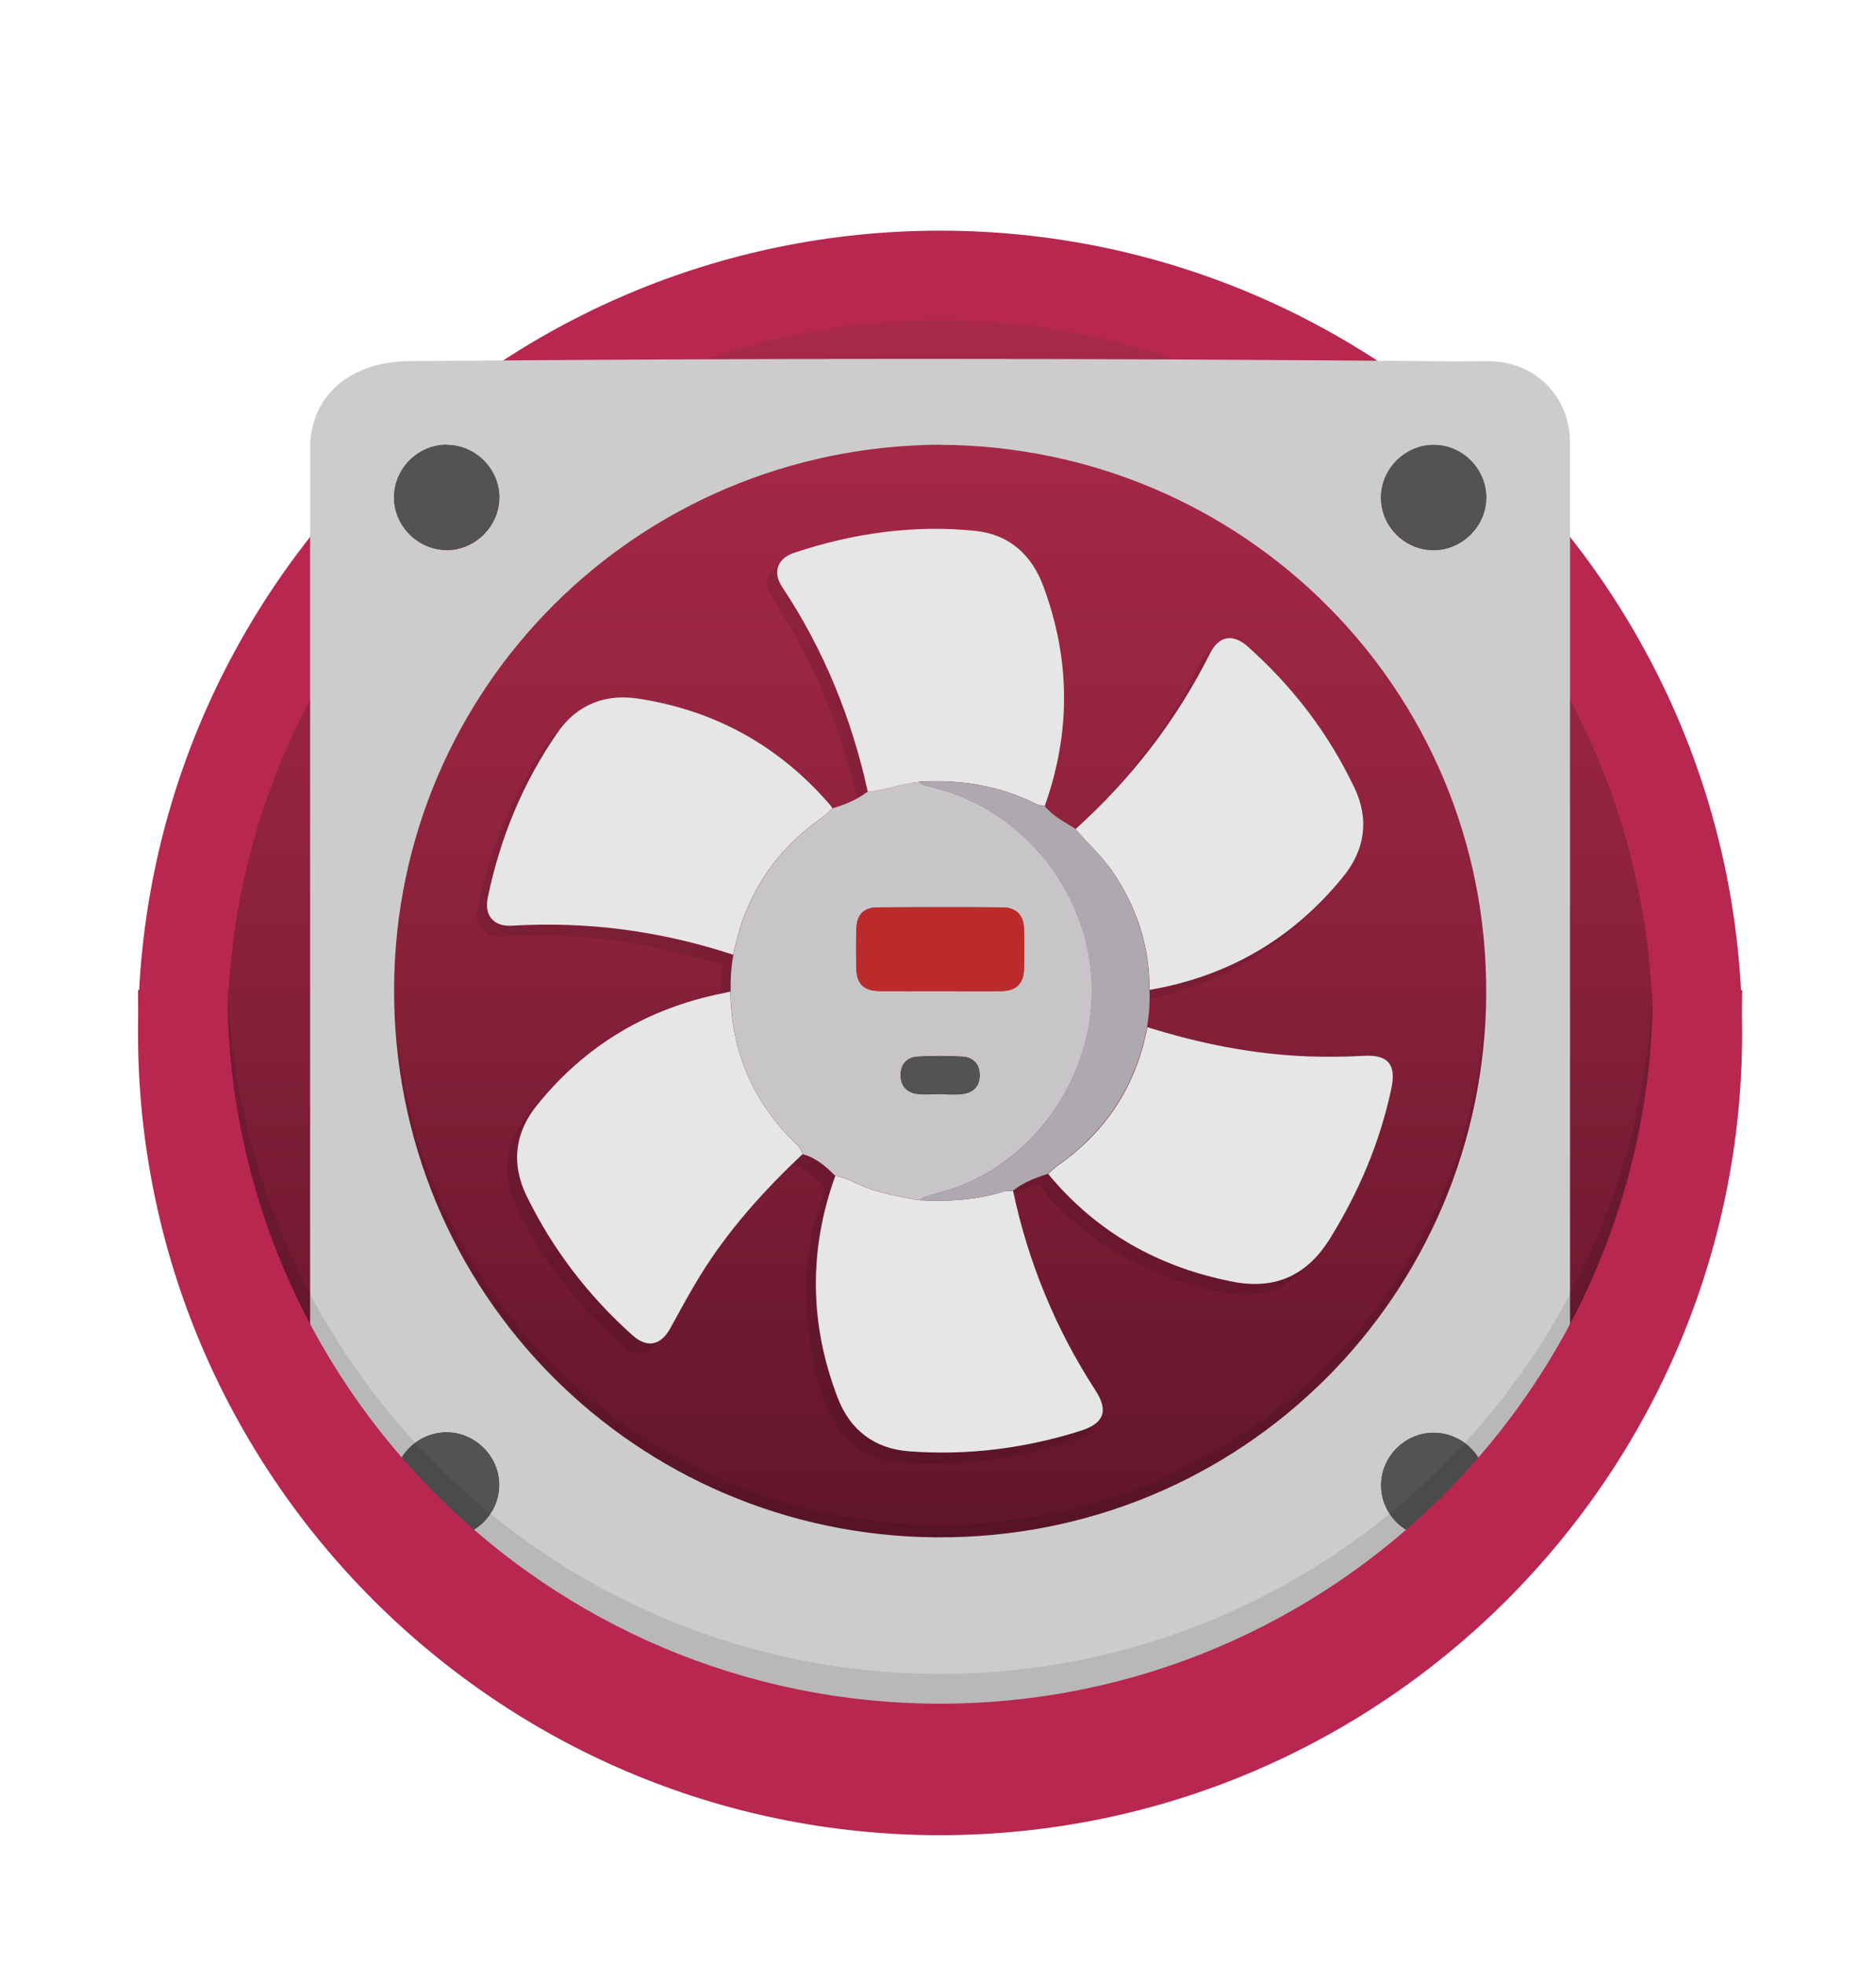
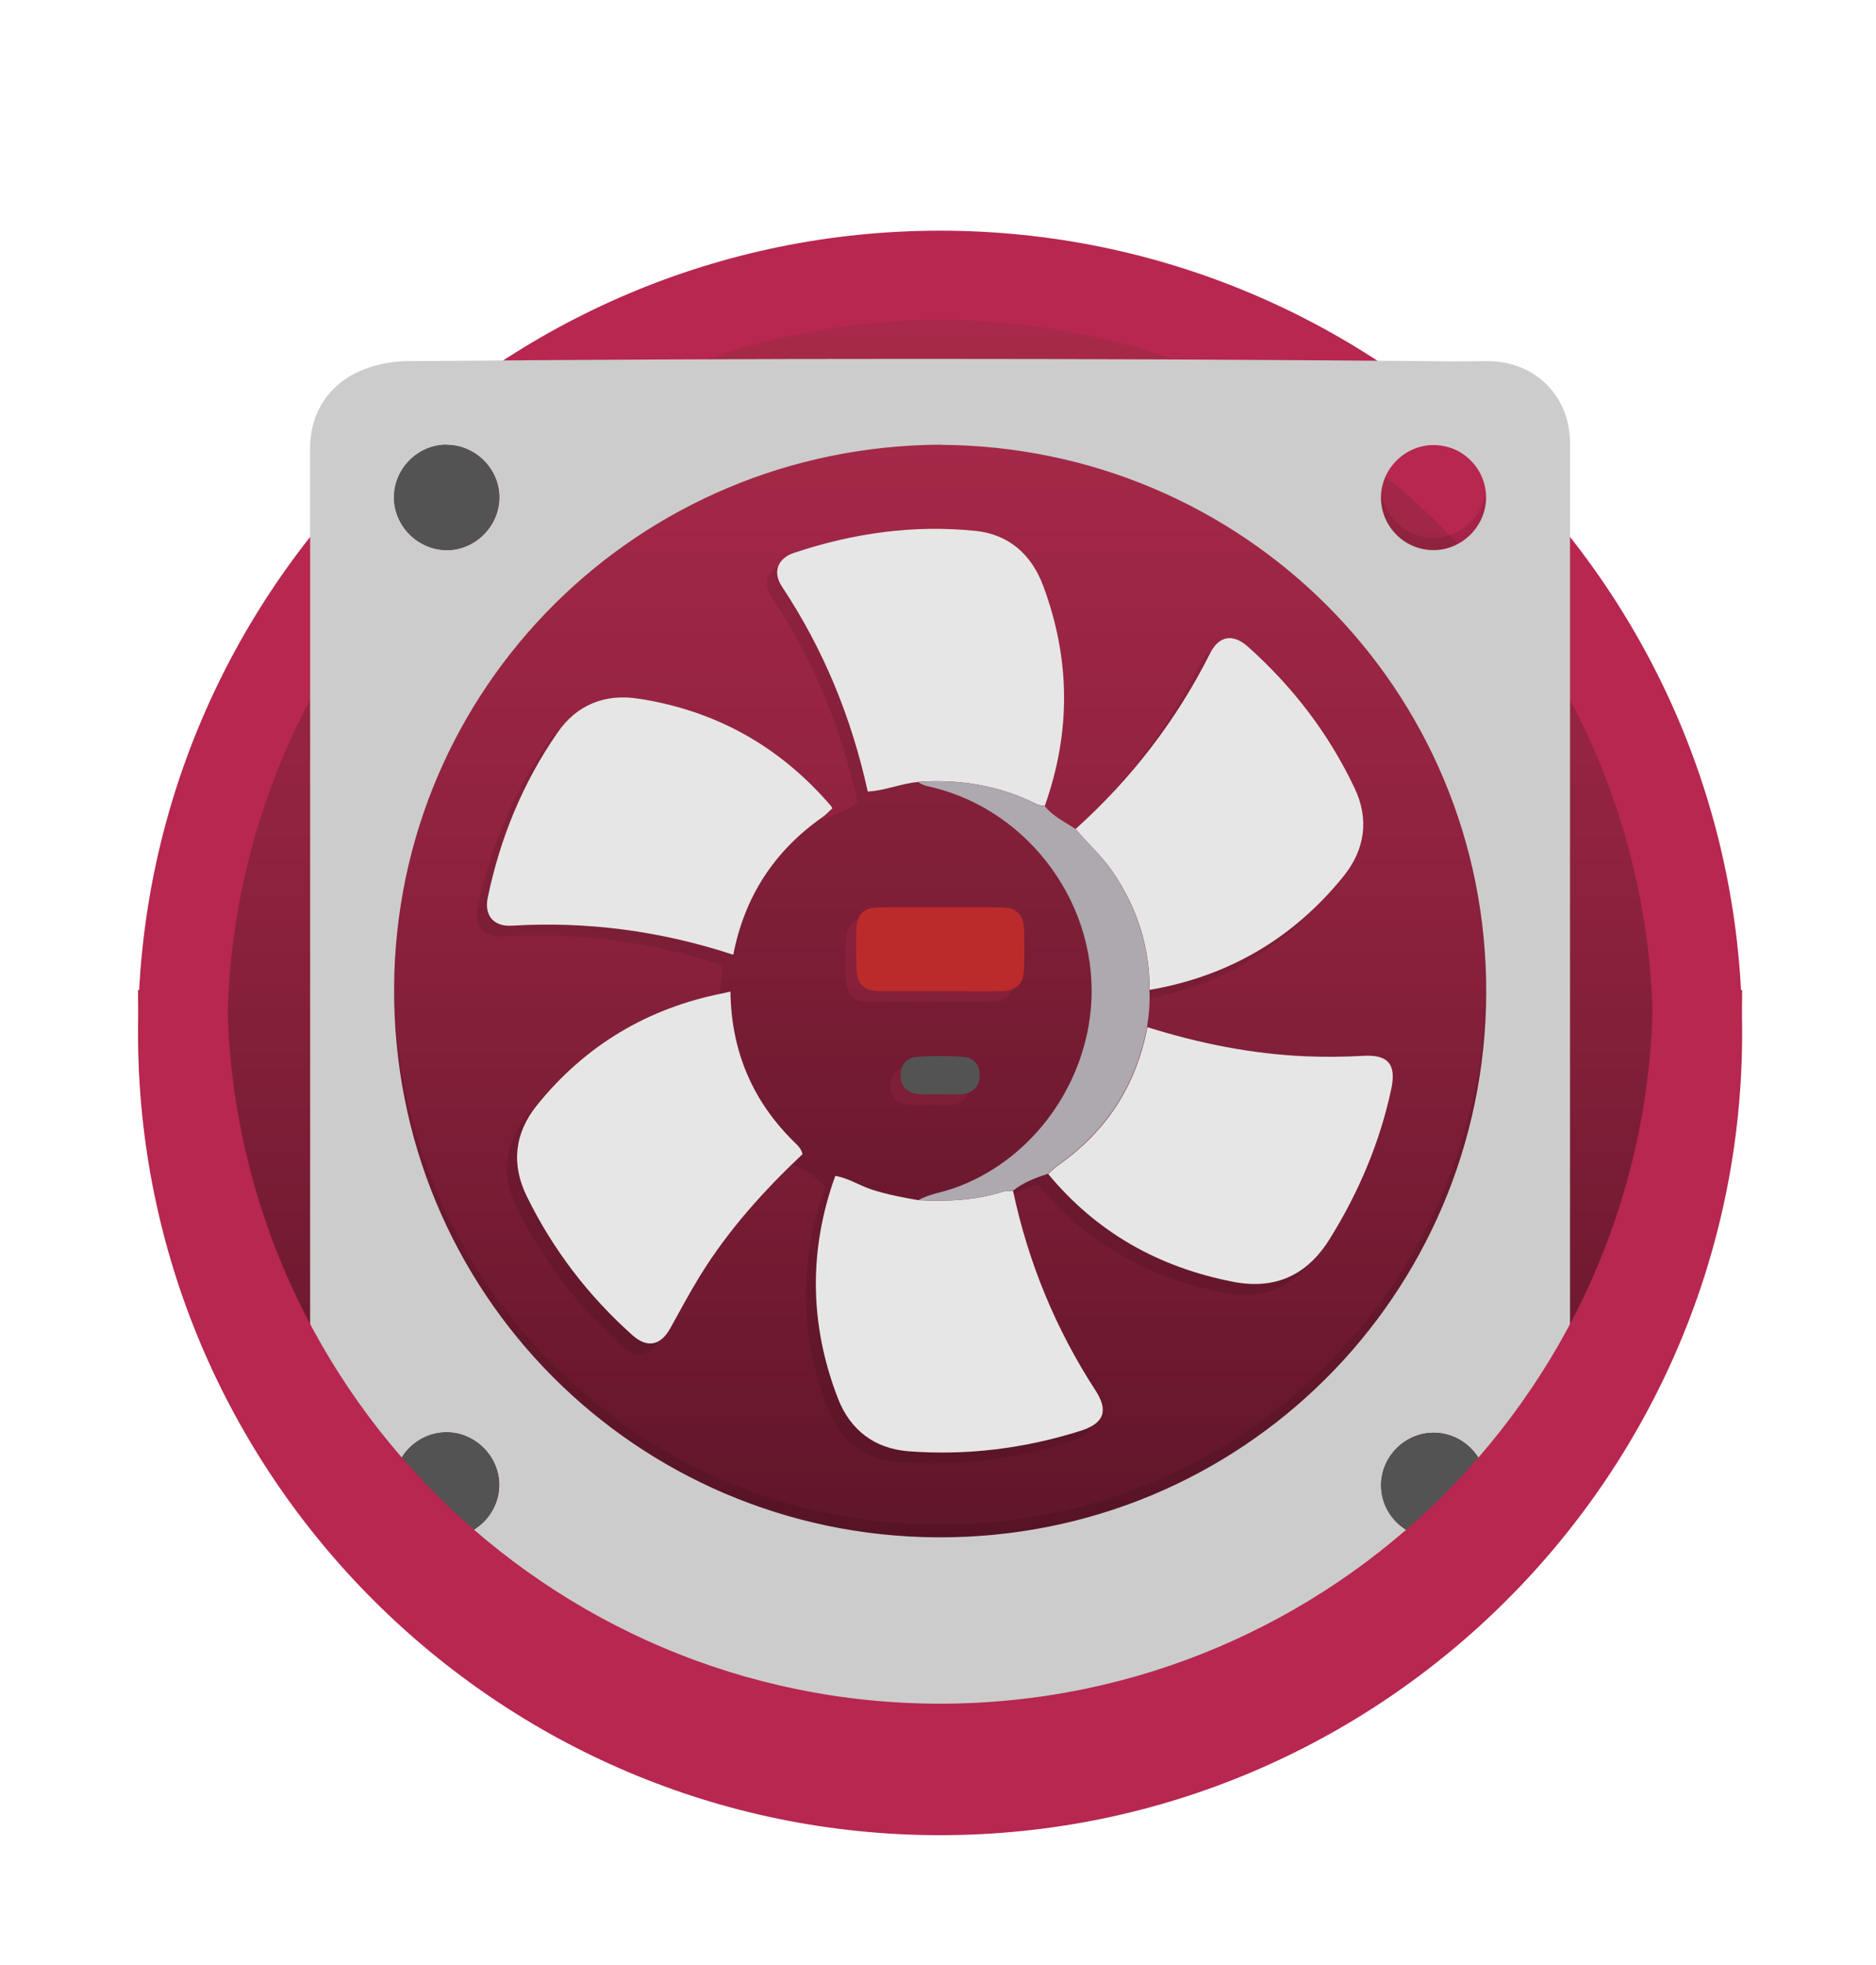
<svg xmlns="http://www.w3.org/2000/svg" id="Layer_2" data-name="Layer 2" viewBox="0 0 126 131.96">
  <defs>
    <style> .cls-1 { clip-path: url(#clippath); } .cls-2 { fill: none; } .cls-2, .cls-3, .cls-4, .cls-5, .cls-6, .cls-7, .cls-8, .cls-9, .cls-10, .cls-11, .cls-12 { stroke-width: 0px; } .cls-3 { fill: url(#linear-gradient); } .cls-4 { opacity: .1; } .cls-5 { filter: url(#drop-shadow-1); } .cls-5, .cls-10 { fill: #b72750; } .cls-6 { fill: #535353; } .cls-7 { fill: #ccc; } .cls-8 { fill: #c8c5c9; } .cls-9 { fill: #aea8af; } .cls-11 { fill: #bc2b2b; } .cls-12 { fill: #e6e6e6; } </style>
    <linearGradient id="linear-gradient" x1="63.14" y1="106.02" x2="63.14" y2="10.93" gradientUnits="userSpaceOnUse">
      <stop offset="0" stop-color="#5d1529" />
      <stop offset=".13" stop-color="#6a182e" />
      <stop offset=".5" stop-color="#8e223e" />
      <stop offset=".8" stop-color="#a42847" />
      <stop offset="1" stop-color="#ad2b4b" />
    </linearGradient>
    <filter id="drop-shadow-1" filterUnits="userSpaceOnUse">
      <feOffset dx="0" dy="2.83" />
      <feGaussianBlur result="blur" stdDeviation="2.83" />
      <feFlood flood-color="#000" flood-opacity=".15" />
      <feComposite in2="blur" operator="in" />
      <feComposite in="SourceGraphic" />
    </filter>
    <clipPath id="clippath">
-       <path class="cls-2" d="m115.31,66.79c-.62,28.26-24.19,50.96-52.16,50.61-27.58-.35-50.4-23.01-50.87-50.87-.03-21.73-.07-43.47-.1-65.2C45.96.89,79.75.44,113.53,0c.59,22.26,1.18,44.52,1.77,66.79Z" />
+       <path class="cls-2" d="m115.31,66.79c-.62,28.26-24.19,50.96-52.16,50.61-27.58-.35-50.4-23.01-50.87-50.87-.03-21.73-.07-43.47-.1-65.2C45.96.89,79.75.44,113.53,0Z" />
    </clipPath>
  </defs>
  <g id="Layer_1-2" data-name="Layer 1">
    <g>
      <circle class="cls-3" cx="63.14" cy="66.53" r="50.87" />
      <path class="cls-5" d="m63.14,120.4c-29.71,0-53.87-24.17-53.87-53.87S33.44,12.66,63.14,12.66s53.87,24.17,53.87,53.87-24.17,53.87-53.87,53.87Zm0-101.74c-26.4,0-47.87,21.48-47.87,47.87s21.48,47.87,47.87,47.87,47.87-21.48,47.87-47.87-21.47-47.87-47.87-47.87Z" />
      <g class="cls-1">
        <g>
          <rect class="cls-7" x="35.46" y="105.56" width="58.4" height="11.84" />
          <path class="cls-4" d="m55.41,79.68c-.63-.64-1.3-1.22-2.19-1.46-.06-.31-.27-.54-.49-.75-2.88-2.78-4.3-6.18-4.35-10.17-.01-.83.03-1.65.19-2.47.75-3.89,2.75-6.96,5.99-9.24.24-.17.45-.4.67-.6.86-.23,1.65-.59,2.37-1.12,1.17-.05,2.24-.56,3.4-.64.3.23.65.28,1,.37,6.48,1.58,11.23,7.97,10.59,14.9-.5,5.4-4.2,10.3-9.32,12.05-.75.26-1.56.37-2.26.76-1.05-.18-2.1-.38-3.12-.71-.83-.27-1.57-.78-2.46-.92Zm7.04-12.41h0c1.38,0,2.75.02,4.13,0,.98-.02,1.48-.51,1.5-1.47.02-.91.03-1.82,0-2.72-.03-.92-.53-1.42-1.46-1.43-2.78-.02-5.56-.01-8.34,0-.98,0-1.44.49-1.46,1.5-.02.85-.02,1.71,0,2.56.02,1.08.49,1.55,1.58,1.56,1.35.01,2.7,0,4.04,0Zm.01,6.92c.49,0,.99.05,1.48-.01.71-.08,1.16-.5,1.17-1.25,0-.75-.43-1.21-1.14-1.26-1.01-.06-2.03-.06-3.04,0-.72.05-1.14.52-1.13,1.27.02.75.47,1.16,1.18,1.24.49.05.99.01,1.48,0Zm6.48-19.46c.16.08.37.08.55.12,1.76-4.94,1.73-9.87-.1-14.77-.79-2.11-2.29-3.47-4.54-3.7-4.16-.44-8.23.15-12.19,1.47-1.12.37-1.47,1.29-.82,2.27,2.79,4.22,4.68,8.82,5.76,13.76,1.17-.05,2.24-.56,3.4-.64,2.78-.2,5.45.22,7.95,1.5Zm-13.8.12c-3.43-4-7.76-6.43-12.97-7.22-2.21-.34-4.11.42-5.4,2.28-2.33,3.36-3.86,7.08-4.69,11.08-.25,1.2.4,1.96,1.61,1.89,5.09-.31,10.04.36,14.88,1.95.75-3.89,2.75-6.96,5.99-9.24.24-.17.45-.4.67-.6-.03-.05-.04-.1-.08-.14Zm18.9,4.38c1.63,2.41,2.5,5.04,2.49,7.95,5.29-.9,9.64-3.45,13.01-7.61,1.46-1.8,1.75-3.85.75-5.96-1.74-3.64-4.15-6.8-7.16-9.48-1-.89-1.94-.74-2.54.46-2.26,4.5-5.29,8.42-9.02,11.78.81.96,1.76,1.79,2.48,2.85Zm-26.14,8.19c-5.09.99-9.27,3.5-12.53,7.53-1.5,1.86-1.74,3.95-.68,6.11,1.76,3.57,4.13,6.68,7.1,9.33.99.88,1.89.7,2.54-.47.65-1.18,1.29-2.37,1.99-3.51,1.89-3.07,4.28-5.72,6.89-8.18-.06-.31-.27-.54-.49-.75-2.88-2.78-4.3-6.18-4.35-10.17-.16.04-.32.08-.48.11Zm22.42,11.58c-.22.15-.41.36-.61.54,3.26,3.93,7.44,6.28,12.42,7.24,2.86.55,4.99-.44,6.51-2.91,1.93-3.12,3.34-6.43,4.11-10.02.36-1.67-.2-2.34-1.91-2.24-1.27.08-2.53.09-3.8.03-3.65-.15-7.2-.87-10.68-1.96-.75,3.92-2.77,7.02-6.05,9.31Zm-14.72,15.6c.82,2.13,2.45,3.39,4.74,3.57,3.93.31,7.8-.17,11.56-1.37,1.58-.5,1.9-1.34,1.01-2.71-2.69-4.12-4.52-8.6-5.54-13.41-.22.01-.45-.02-.65.05-1.86.6-3.78.68-5.71.58-1.05-.18-2.1-.38-3.12-.71-.83-.27-1.57-.78-2.46-.92-1.8,4.99-1.73,9.98.17,14.92Zm14.11-15.06c.2-.18.39-.39.61-.54,3.28-2.28,5.3-5.38,6.05-9.31.14-.83.21-1.67.16-2.51.01-2.91-.85-5.55-2.49-7.95-.72-1.05-1.67-1.89-2.48-2.85-.72-.47-1.51-.84-2.06-1.53-.18-.04-.39-.04-.55-.12-2.51-1.27-5.17-1.69-7.95-1.5.3.23.65.28,1,.37,6.48,1.58,11.23,7.97,10.59,14.9-.5,5.4-4.2,10.3-9.32,12.05-.75.26-1.56.37-2.26.76,1.93.1,3.85.02,5.71-.58.2-.06.43-.03.65-.05.69-.57,1.51-.88,2.35-1.14Z" />
          <path class="cls-4" d="m101.51,30.34c-.02,24.04-.02,48.08,0,72.12,0,.88-.16,1.66-.46,2.34.3-.68.46-1.46.46-2.34-.01-24.04-.01-48.08,0-72.12h-2.51c.32.38.56.83.69,1.32.7,2.62-1.74,5.05-4.36,4.32-1.19-.33-2.14-1.29-2.46-2.49-.31-1.19.02-2.33.71-3.16h-20.81c15.64,4.26,27.11,18.46,27.04,35.52-.08,20.22-16.39,36.66-36.92,36.53-20.11-.13-36.55-16.36-36.43-36.94.1-16.79,11.45-30.88,27.07-35.12h-20.85c.51.61.84,1.39.84,2.23,0,1.95-1.65,3.58-3.59,3.54-1.92-.04-3.5-1.66-3.48-3.57.01-.84.33-1.6.84-2.21h-3.2v77.53c.48.14.87.16,1.02.17h72.57c.03-.08.08-.14.13-.2-.05.05-.1.12-.13.2h3.31c.15-.06.3-.13.45-.18.23-.07.44-.15.65-.24V30.34h-.59ZM29.98,102.41c-2.24,0-4.04-2.18-3.38-4.51.31-1.1,1.17-1.99,2.26-2.36,2.38-.81,4.7,1.08,4.67,3.38-.02,1.92-1.62,3.5-3.55,3.49Zm66.31.01c-2.01,0-3.64-1.69-3.53-3.71.1-1.79,1.58-3.25,3.36-3.32,2.01-.09,3.7,1.54,3.69,3.52,0,1.94-1.59,3.52-3.53,3.52Z" />
          <path class="cls-7" d="m97.69,108.87H25.13c-.33-.01-1.81-.11-3.02-1.34-1.17-1.19-1.27-2.62-1.28-2.96V29.85c.03-.69.18-1.8.88-2.88,1.83-2.84,5.63-2.73,5.88-2.72,22.71-.2,45.42-.2,68.12,0,.43,0,1.55.01,1.98.02.1.22.3.31.5.4,2.21,1.09,3.31,2.82,3.31,5.33-.02,24.43-.02,48.86,0,73.29,0,2.35-1.12,3.95-3.1,5.06-.26.14-.58.2-.71.52ZM63.18,29.86c-20.38.1-36.59,16.34-36.71,36.43-.12,20.57,16.32,36.81,36.43,36.94,20.52.13,36.84-16.31,36.92-36.53.08-20.39-16.32-36.72-36.64-36.83ZM29.98,103.24c1.92,0,3.52-1.57,3.55-3.49.03-2.3-2.28-4.19-4.67-3.38-1.09.37-1.94,1.26-2.26,2.36-.66,2.33,1.13,4.5,3.38,4.51Zm.03-73.37c-1.91-.01-3.52,1.58-3.54,3.5-.02,1.91,1.56,3.53,3.48,3.57,1.94.04,3.59-1.6,3.59-3.54,0-1.91-1.6-3.51-3.52-3.52Zm65.32,6.94c2.62.73,5.06-1.7,4.36-4.32-.32-1.2-1.28-2.16-2.47-2.48-2.62-.71-5.04,1.7-4.35,4.31.32,1.2,1.27,2.16,2.46,2.49Zm.96,66.44c1.94,0,3.53-1.58,3.53-3.52,0-1.98-1.68-3.61-3.69-3.52-1.79.08-3.26,1.54-3.36,3.32-.11,2.02,1.52,3.71,3.53,3.71Zm4.71,5.62c.15-.06.3-.13.45-.18,2.44-.71,4-2.78,4-5.32,0-24.54,0-49.07,0-73.61,0-3.17-2.36-5.51-5.53-5.51-.74,0-1.49.01-2.23.02.1.22.3.31.5.4,2.21,1.09,3.31,2.82,3.31,5.33-.02,24.43-.02,48.86,0,73.29,0,2.35-1.12,3.95-3.1,5.06-.26.14-.58.2-.71.52h3.31Z" />
          <path class="cls-6" d="m29.98,103.24c-1.92,0-3.51-1.6-3.52-3.52,0-1.92,1.59-3.53,3.5-3.54,1.94-.02,3.58,1.63,3.56,3.57-.02,1.92-1.63,3.5-3.55,3.49Z" />
          <path class="cls-6" d="m30.01,29.87c1.92.01,3.52,1.61,3.52,3.52,0,1.95-1.65,3.58-3.59,3.54-1.92-.04-3.5-1.66-3.48-3.57.02-1.92,1.63-3.51,3.54-3.5Z" />
-           <path class="cls-6" d="m96.28,36.94c-1.92,0-3.53-1.61-3.52-3.54,0-1.92,1.61-3.53,3.54-3.53,1.92,0,3.53,1.62,3.53,3.54,0,1.92-1.62,3.53-3.54,3.53Z" />
          <path class="cls-6" d="m96.29,103.25c-1.94,0-3.54-1.58-3.53-3.51,0-1.93,1.61-3.53,3.53-3.53,1.94,0,3.54,1.6,3.53,3.52,0,1.94-1.59,3.52-3.53,3.52Z" />
-           <path class="cls-8" d="m56.1,78.96c-.63-.64-1.3-1.22-2.19-1.46-.06-.31-.27-.54-.49-.75-2.88-2.78-4.3-6.18-4.35-10.17-.01-.83.03-1.65.19-2.47.75-3.89,2.75-6.96,5.99-9.24.24-.17.45-.4.67-.6.86-.23,1.65-.59,2.37-1.12,1.17-.05,2.24-.56,3.4-.64.3.23.65.28,1,.37,6.48,1.58,11.23,7.97,10.59,14.9-.5,5.4-4.2,10.3-9.32,12.05-.75.26-1.56.37-2.26.76-1.05-.18-2.1-.38-3.12-.71-.83-.27-1.57-.78-2.46-.92Zm7.04-12.41h0c1.38,0,2.75.02,4.13,0,.98-.02,1.48-.51,1.5-1.47.02-.91.03-1.82,0-2.72-.03-.92-.53-1.42-1.46-1.43-2.78-.02-5.56-.01-8.34,0-.98,0-1.44.49-1.46,1.5-.02.85-.02,1.71,0,2.56.02,1.08.49,1.55,1.58,1.56,1.35.01,2.7,0,4.04,0Zm.01,6.92c.49,0,.99.05,1.48-.01.71-.08,1.16-.5,1.17-1.25,0-.75-.43-1.21-1.14-1.26-1.01-.06-2.03-.06-3.04,0-.72.05-1.14.52-1.13,1.27.02.75.47,1.16,1.18,1.24.49.05.99.01,1.48,0Z" />
          <path class="cls-12" d="m61.68,52.51c-1.16.09-2.24.59-3.4.64-1.08-4.94-2.96-9.54-5.76-13.76-.65-.98-.29-1.9.82-2.27,3.96-1.32,8.03-1.9,12.19-1.47,2.25.24,3.76,1.6,4.54,3.7,1.83,4.91,1.86,9.84.1,14.77-.18-.04-.39-.04-.55-.12-2.51-1.27-5.17-1.69-7.95-1.5Z" />
          <path class="cls-12" d="m55.91,54.27c-.22.2-.43.43-.67.6-3.24,2.27-5.24,5.35-5.99,9.24-4.84-1.59-9.79-2.26-14.88-1.95-1.22.07-1.86-.69-1.61-1.89.83-4,2.36-7.72,4.69-11.08,1.29-1.87,3.19-2.62,5.4-2.28,5.21.79,9.54,3.21,12.97,7.22.03.04.05.1.08.14Z" />
          <path class="cls-12" d="m72.25,55.66c3.74-3.37,6.76-7.28,9.02-11.78.6-1.2,1.54-1.35,2.54-.46,3.01,2.68,5.43,5.84,7.16,9.48,1.01,2.11.71,4.16-.75,5.96-3.37,4.16-7.72,6.7-13.01,7.61.01-2.91-.85-5.55-2.49-7.95-.72-1.05-1.67-1.89-2.48-2.85Z" />
          <path class="cls-12" d="m49.06,66.58c.05,3.99,1.48,7.39,4.35,10.17.22.21.42.43.49.75-2.61,2.46-5,5.11-6.89,8.18-.71,1.15-1.34,2.34-1.99,3.51-.65,1.17-1.55,1.35-2.54.47-2.97-2.65-5.35-5.76-7.1-9.33-1.06-2.16-.82-4.25.68-6.11,3.25-4.03,7.44-6.53,12.53-7.53.16-.03.32-.08.48-.11Z" />
          <path class="cls-12" d="m77.05,68.97c3.48,1.09,7.03,1.81,10.68,1.96,1.27.05,2.53.04,3.8-.03,1.71-.11,2.27.57,1.91,2.24-.77,3.59-2.18,6.91-4.11,10.02-1.52,2.46-3.65,3.46-6.51,2.91-4.99-.97-9.17-3.31-12.42-7.24.2-.18.39-.39.61-.54,3.28-2.28,5.3-5.38,6.05-9.31Z" />
          <path class="cls-12" d="m56.1,78.96c.88.14,1.62.65,2.46.92,1.02.33,2.07.53,3.12.71,1.93.1,3.85.02,5.71-.58.2-.06.43-.03.65-.05,1.02,4.81,2.86,9.28,5.54,13.41.89,1.37.57,2.21-1.01,2.71-3.77,1.19-7.63,1.67-11.56,1.37-2.29-.18-3.92-1.44-4.74-3.57-1.9-4.94-1.97-9.92-.17-14.92Z" />
          <path class="cls-9" d="m68.04,79.96c-.22.01-.45-.02-.65.05-1.86.6-3.78.68-5.71.58.71-.4,1.51-.51,2.26-.76,5.13-1.74,8.83-6.65,9.32-12.05.64-6.93-4.11-13.32-10.59-14.9-.35-.08-.7-.14-1-.37,2.78-.2,5.45.22,7.95,1.5.16.08.37.08.55.12.55.69,1.35,1.06,2.06,1.53.81.96,1.76,1.79,2.48,2.85,1.63,2.41,2.5,5.04,2.49,7.95.05.84-.03,1.68-.16,2.51-.75,3.92-2.77,7.02-6.05,9.31-.22.15-.41.36-.61.54-.84.27-1.66.58-2.35,1.14Z" />
          <path class="cls-11" d="m63.14,66.55c-1.35,0-2.7.01-4.04,0-1.09-.01-1.56-.48-1.58-1.56-.01-.85-.02-1.71,0-2.56.02-1.01.47-1.49,1.46-1.5,2.78-.02,5.56-.02,8.34,0,.93,0,1.43.51,1.46,1.43.03.91.03,1.82,0,2.72-.03.97-.53,1.46-1.5,1.47-1.38.02-2.75,0-4.13,0h0Z" />
          <path class="cls-6" d="m63.15,73.47c-.49,0-.99.05-1.48,0-.71-.08-1.17-.48-1.18-1.24-.02-.75.41-1.22,1.13-1.27,1.01-.07,2.03-.07,3.04,0,.72.05,1.15.51,1.14,1.26,0,.75-.46,1.16-1.17,1.25-.49.06-.99.01-1.48.01Z" />
        </g>
-         <path class="cls-4" d="m110.96,66.49c-1.03,25.49-22.08,45.91-47.82,45.91s-46.79-20.42-47.82-45.91h-6c1.04,28.8,24.78,51.91,53.82,51.91s52.78-23.11,53.82-51.91h-6Z" />
      </g>
      <path class="cls-10" d="m111.01,66.48s0,.03,0,.05c0,26.4-21.47,47.87-47.87,47.87S15.27,92.92,15.27,66.53c0-.02,0-.03,0-.05h-6s0,.03,0,.05c0,29.7,24.17,53.87,53.87,53.87s53.87-24.17,53.87-53.87c0-.02,0-.03,0-.05h-6Z" />
    </g>
  </g>
</svg>